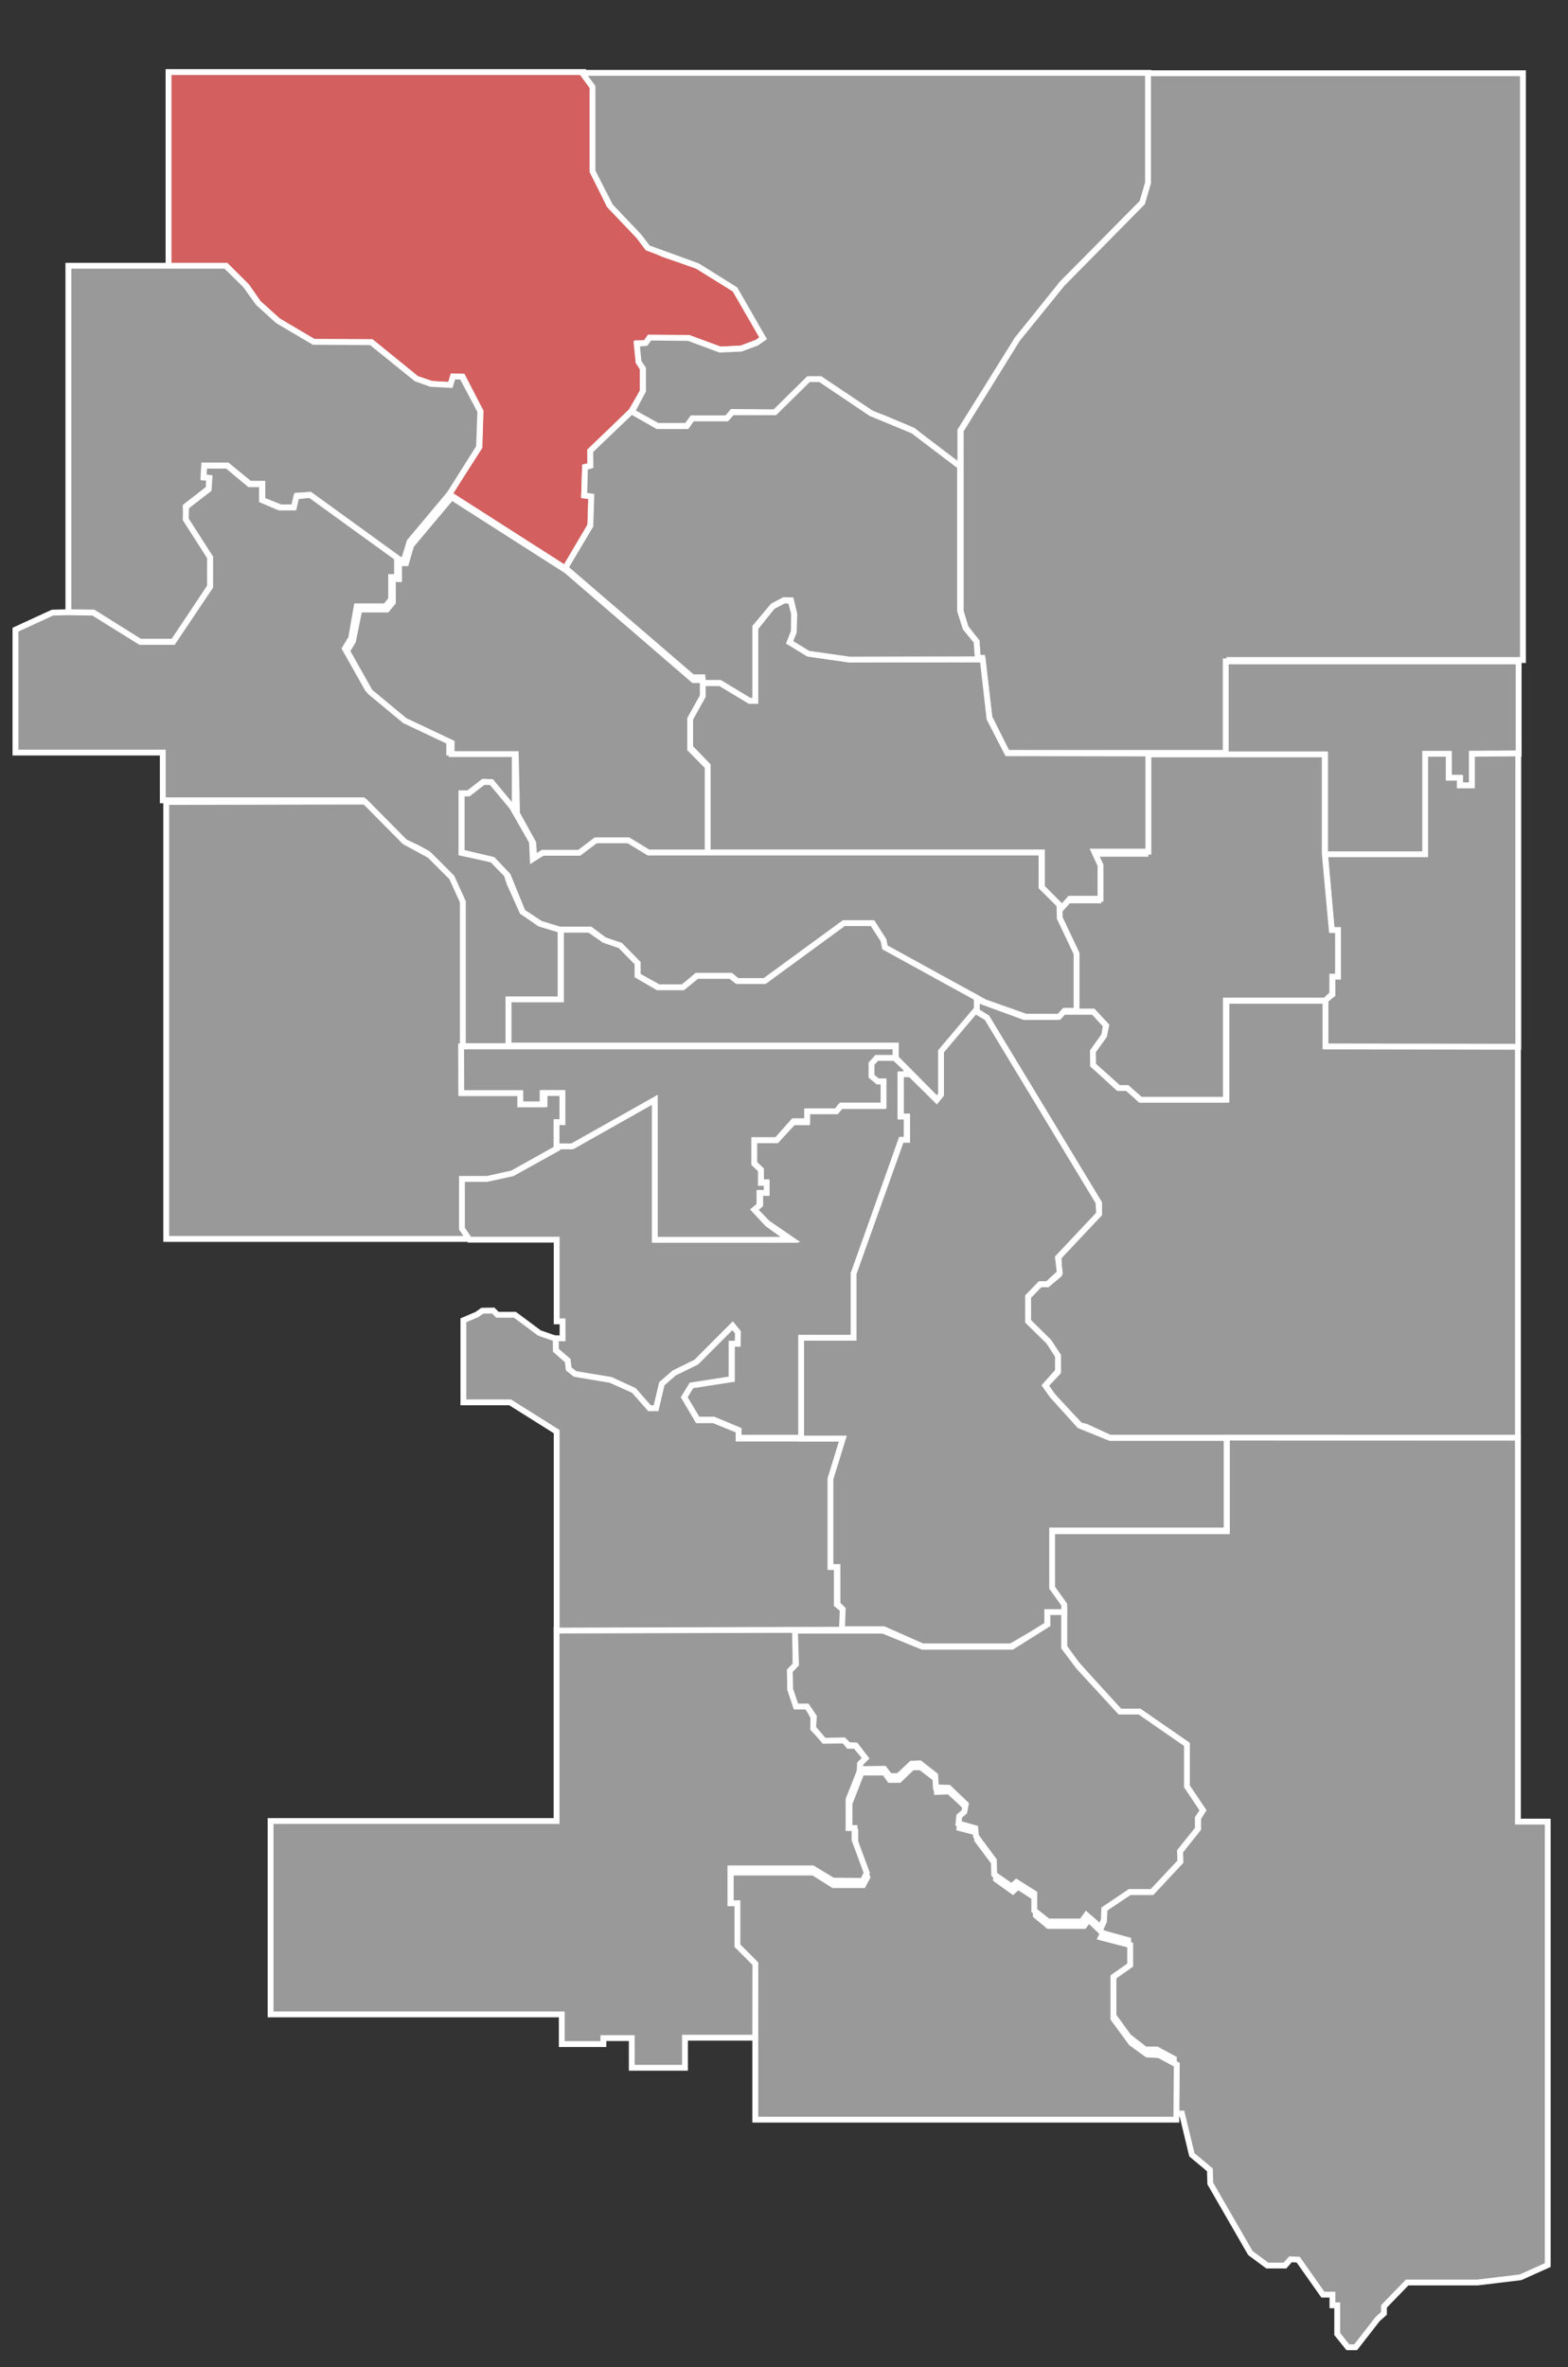
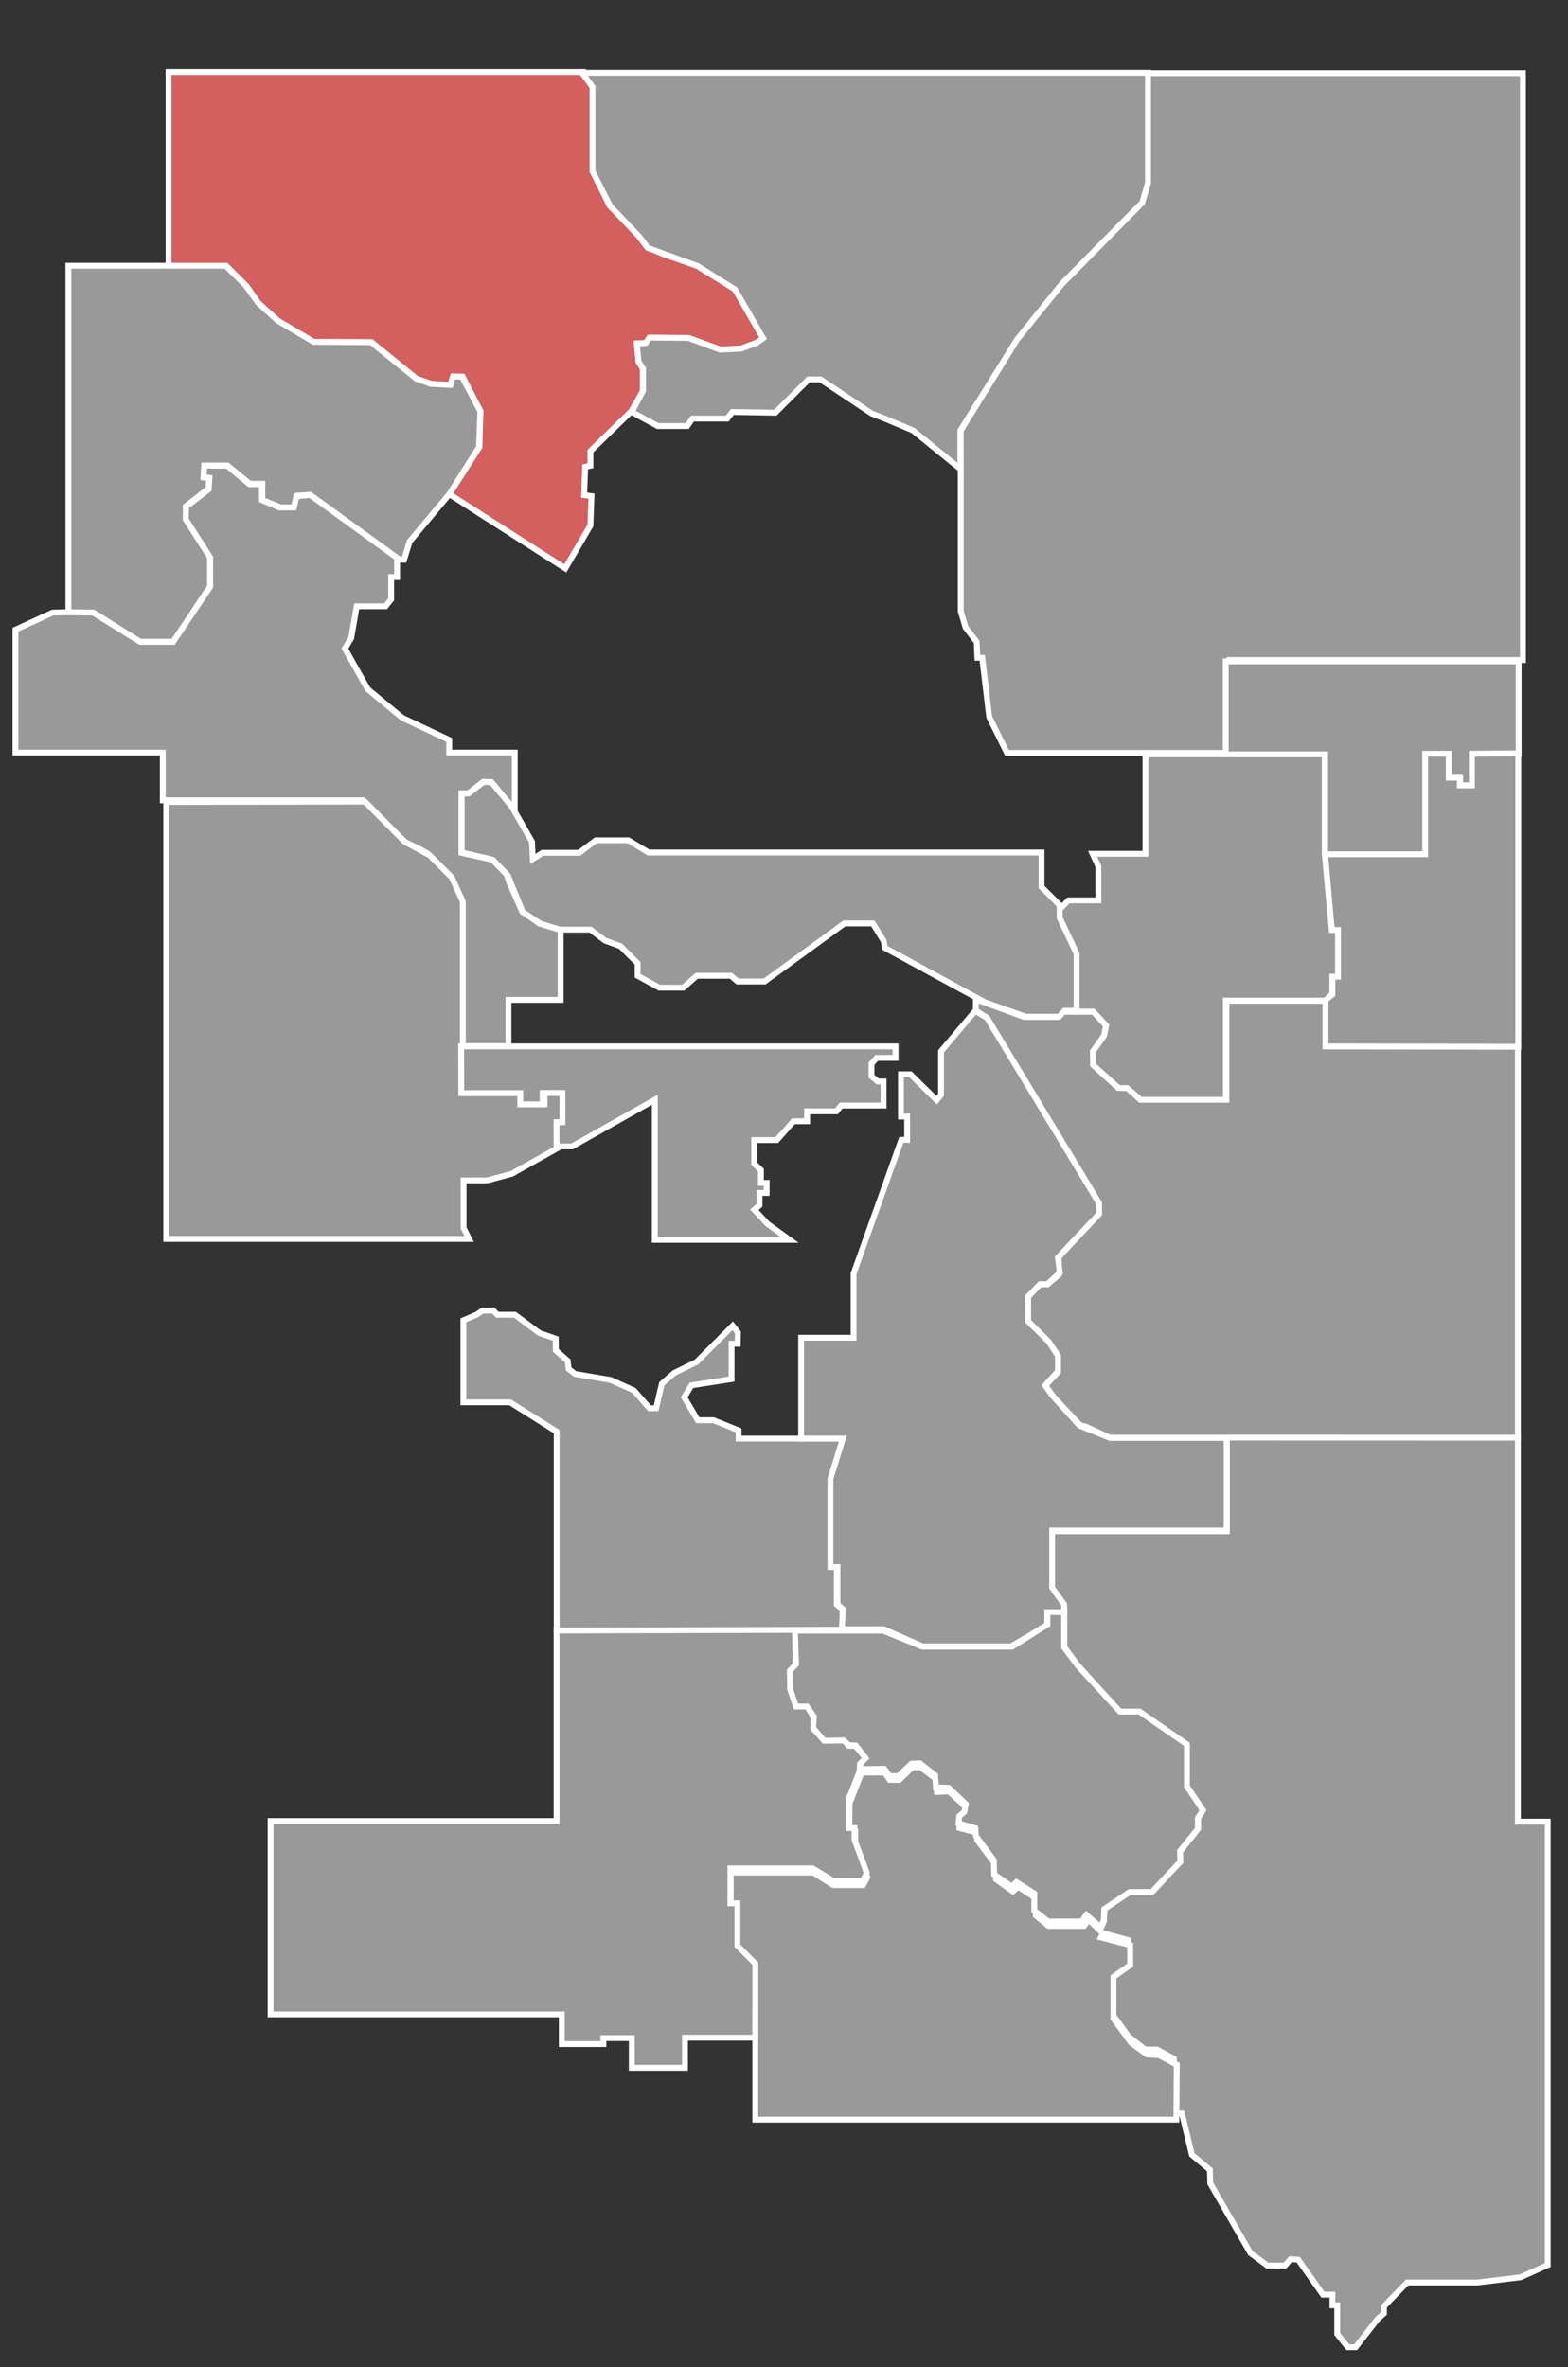
<svg xmlns="http://www.w3.org/2000/svg" xmlns:ns1="http://sodipodi.sourceforge.net/DTD/sodipodi-0.dtd" xmlns:ns2="http://www.inkscape.org/namespaces/inkscape" width="269" height="406" id="svg2" ns1:version="0.32" ns2:version="0.46" ns1:docname="Calgary Provincial Riding - Calgary Foothills.svg" ns2:output_extension="org.inkscape.output.svg.inkscape" version="1.0">
  <rect width="100%" height="100%" fill="#333333" stroke="none" />
  <defs id="defs4">
    <ns2:perspective ns1:type="inkscape:persp3d" ns2:vp_x="0 : 526.18109 : 1" ns2:vp_y="0 : 1000 : 0" ns2:vp_z="744.09448 : 526.18109 : 1" ns2:persp3d-origin="372.04724 : 350.78739 : 1" id="perspective10" />
    <ns2:perspective id="perspective2547" ns2:persp3d-origin="372.04724 : 350.78739 : 1" ns2:vp_z="744.09448 : 526.18109 : 1" ns2:vp_y="0 : 1000 : 0" ns2:vp_x="0 : 526.18109 : 1" ns1:type="inkscape:persp3d" />
  </defs>
  <ns1:namedview id="base" pagecolor="#ffffff" bordercolor="#666666" borderopacity="1.0" gridtolerance="10000" guidetolerance="10" objecttolerance="10" ns2:pageopacity="0.0" ns2:pageshadow="2" ns2:zoom="1.4142136" ns2:cx="101.80911" ns2:cy="198.81065" ns2:document-units="px" ns2:current-layer="layer1" showgrid="false" ns2:window-width="1280" ns2:window-height="1005" ns2:window-x="1276" ns2:window-y="-4" />
  <g ns2:label="Layer 1" ns2:groupmode="layer" id="layer1" transform="translate(-240.5,-329.362)">
    <path style="fill:#d35f5f;fill-opacity:1;fill-rule:evenodd;stroke:#ffffff;stroke-width:1.006px;stroke-linecap:butt;stroke-linejoin:miter;stroke-opacity:1" d="M 269.415,374.947 L 269.415,341.722 L 340.713,341.722 L 342.149,344.057 L 342.149,358.604 L 345.023,364.53 L 350.051,369.738 L 351.488,371.714 L 354.361,372.971 L 360.108,374.947 L 366.574,378.898 L 369.986,384.644 L 371.423,387.338 L 370.525,388.057 L 367.651,389.134 L 364.059,389.314 L 358.672,387.338 L 352.027,387.338 L 351.308,388.236 L 349.872,388.236 L 350.051,391.289 L 350.77,392.547 L 350.77,396.498 L 348.794,399.91 L 341.79,406.734 L 341.79,409.248 L 340.892,409.428 L 340.713,414.277 L 341.97,414.457 L 341.79,419.485 L 337.48,426.848 L 317.545,414.097 L 322.753,406.016 L 322.933,399.91 L 319.88,393.983 L 318.264,393.983 L 317.904,395.42 L 314.672,395.24 L 311.978,394.342 L 304.256,388.057 L 294.378,388.057 L 288.272,384.465 L 284.86,381.412 L 282.884,378.538 L 279.292,374.947 L 269.415,374.947 z" id="Calgary_Foothills" ns2:label="#path2553" />
    <path style="fill:#999999;fill-opacity:1;fill-rule:evenodd;stroke:#ffffff;stroke-width:1.006px;stroke-linecap:butt;stroke-linejoin:miter;stroke-opacity:1" d="M 348.874,400.021 L 353.318,402.434 L 358.398,402.434 L 359.287,401.164 L 365.255,401.164 L 366.144,400.021 L 373.51,400.148 L 379.224,394.434 L 381.256,394.434 L 390.019,400.275 L 392.304,401.164 L 397.13,403.196 L 405.257,409.8 L 405.257,403.196 L 415.036,387.576 L 422.655,378.052 L 436.497,364.083 L 437.513,360.781 L 437.513,341.86 L 340.365,341.86 L 342.143,344.273 L 342.143,358.75 L 345.191,364.718 L 350.08,369.861 L 351.636,371.893 L 360.176,375.004 L 366.589,379.005 L 371.415,387.386 L 370.272,388.18 L 367.605,389.164 L 364.017,389.323 L 358.62,387.322 L 351.922,387.259 L 351.287,388.18 L 349.731,388.338 L 350.048,391.45 L 350.81,392.593 L 350.81,396.402 L 348.874,400.021 z" id="Calgary_MacKay" ns2:label="#path3325" />
    <path style="fill:#999999;fill-opacity:1;fill-rule:evenodd;stroke:#ffffff;stroke-width:1.006px;stroke-linecap:butt;stroke-linejoin:miter;stroke-opacity:1" d="M 437.449,341.923 L 501.77,341.923 L 501.77,442.563 L 451.418,442.563 L 451.418,458.5 L 413.258,458.5 L 410.21,452.341 L 409.004,442.182 L 408.178,442.182 L 408.051,439.452 L 406.146,436.976 L 405.321,434.182 L 405.321,403.196 L 415.004,387.576 L 422.719,378.052 L 436.465,364.115 L 437.449,360.718 L 437.449,341.923 z" id="Calgary_McCall" ns2:label="#path3327" />
    <path style="fill:#999999;fill-opacity:1;fill-rule:evenodd;stroke:#ffffff;stroke-width:1px;stroke-linecap:butt;stroke-linejoin:miter;stroke-opacity:1" d="M 450.907,458.771 L 467.827,458.771 L 467.827,476.007 L 485.063,476.007 L 485.063,458.771 L 488.788,458.771 L 489.04,458.771 L 489.04,462.875 L 490.997,462.875 L 490.997,464.075 L 493.018,464.075 L 493.018,458.645 L 501.036,458.645 L 501.036,442.798 L 450.781,442.798 L 450.781,458.771 L 450.907,458.771 z" id="Calgary_Cross" ns2:label="#path3331" />
    <path style="fill:#999999;fill-opacity:1;fill-rule:evenodd;stroke:#ffffff;stroke-width:1.006px;stroke-linecap:butt;stroke-linejoin:miter;stroke-opacity:1" d="M 279.22,374.941 L 252.234,374.941 L 252.234,434.436 L 256.552,434.436 L 264.489,439.452 L 270.267,439.452 L 276.553,429.928 L 276.553,424.912 L 272.426,418.372 L 272.362,416.213 L 276.362,413.101 L 276.362,411.324 L 275.473,411.26 L 275.537,409.228 L 279.537,409.228 L 283.347,412.339 L 285.506,412.339 L 285.506,415.133 L 288.68,416.403 L 290.966,416.403 L 291.474,414.371 L 293.697,414.244 L 308.999,425.356 L 309.824,425.356 L 310.777,422.245 L 317.634,414.054 L 322.682,406.053 L 322.904,399.894 L 319.761,393.958 L 318.206,393.926 L 317.761,395.386 L 314.396,395.196 L 311.92,394.307 L 304.173,388.053 L 294.3,387.989 L 288.172,384.37 L 284.807,381.322 L 282.617,378.274 L 279.22,374.941 z" id="Calgary_North_West" ns2:label="#path3333" />
    <path style="fill:#999999;fill-opacity:1;fill-rule:evenodd;stroke:#ffffff;stroke-width:1.006px;stroke-linecap:butt;stroke-linejoin:miter;stroke-opacity:1" d="M 252.044,434.372 L 249.504,434.436 L 243.154,437.357 L 243.154,458.437 L 268.425,458.437 L 268.425,466.628 L 302.776,466.628 L 309.824,473.739 L 312.047,474.755 L 313.888,475.771 L 317.761,479.708 L 319.603,483.835 L 319.603,508.789 L 327.73,508.789 L 327.73,500.852 L 336.683,500.852 L 336.683,488.851 L 333.063,487.772 L 330.079,485.676 L 327.92,480.851 L 327.412,479.327 L 324.936,476.787 L 319.666,475.644 L 319.666,465.421 L 320.872,465.421 L 323.412,463.453 L 324.809,463.517 L 328.809,468.406 L 328.809,458.437 L 317.571,458.437 L 317.571,456.278 L 309.507,452.468 L 303.602,447.579 L 299.665,440.595 L 300.744,438.817 L 301.697,433.356 L 306.65,433.356 L 307.602,432.15 L 307.602,428.34 L 308.618,428.34 L 308.618,425.039 L 293.697,414.244 L 291.347,414.498 L 290.903,416.403 L 288.426,416.403 L 285.442,415.133 L 285.442,412.403 L 283.283,412.403 L 279.474,409.228 L 275.537,409.228 L 275.41,411.197 L 276.426,411.324 L 276.299,413.292 L 272.426,416.276 L 272.362,418.435 L 276.553,424.975 L 276.553,429.991 L 270.203,439.452 L 264.552,439.452 L 256.488,434.436 L 252.044,434.372 z" id="Calgary_Bow" ns2:label="#path3355" />
    <path style="fill:#999999;fill-opacity:1;fill-rule:evenodd;stroke:#ffffff;stroke-width:1px;stroke-linecap:butt;stroke-linejoin:miter;stroke-opacity:1" d="M 269.016,466.916 L 269.016,541.856 L 320.976,541.856 L 320.029,539.962 L 320.029,531.818 L 324.07,531.818 L 328.3,530.682 L 336.191,526.262 L 336.191,521.843 L 337.075,521.843 L 337.075,516.792 L 333.919,516.792 L 333.919,518.749 L 330.004,518.749 L 330.004,516.855 L 319.903,516.855 L 319.903,484.025 L 318.009,479.858 L 314.221,476.07 L 309.927,473.734 L 303.109,466.853 L 269.016,466.916 z" id="Calgary_West" ns2:label="#path3357" />
-     <path style="fill:#999999;fill-opacity:1;fill-rule:evenodd;stroke:#ffffff;stroke-width:1px;stroke-linecap:butt;stroke-linejoin:miter;stroke-opacity:1" d="M 321.039,541.983 L 336.002,541.983 L 336.002,555.998 L 337.012,555.998 L 337.012,558.903 L 335.813,558.903 L 335.813,560.923 L 337.896,562.691 L 338.022,564.143 L 339.096,565.027 L 345.283,566.037 L 349.134,567.868 L 351.849,570.898 L 353.048,570.898 L 354.058,566.794 L 356.142,564.964 L 359.867,563.07 L 366.18,556.756 L 367.064,557.829 L 367.001,559.787 L 366.054,559.787 L 366.054,565.911 L 359.109,566.984 L 357.847,568.941 L 360.183,572.855 L 362.96,572.855 L 367.19,574.623 L 367.19,575.949 L 377.986,575.949 L 377.986,558.84 L 387.078,558.84 L 387.078,547.665 L 395.096,524.936 L 396.043,524.936 L 396.043,520.833 L 394.97,520.833 L 394.97,513.698 L 395.98,513.698 L 395.98,512.688 L 393.959,510.794 L 390.803,510.794 L 389.856,511.741 L 389.856,514.14 L 391.056,514.833 L 391.939,514.833 L 391.939,519.065 L 384.742,519.065 L 383.858,519.949 L 378.933,519.949 L 378.933,521.843 L 376.598,521.843 L 373.693,524.936 L 369.842,524.936 L 369.842,528.851 L 371.042,529.987 L 371.042,532.134 L 371.989,532.134 L 371.989,533.901 L 370.915,533.901 L 370.915,535.985 L 369.905,536.806 L 372.178,539.142 L 376.219,541.919 L 352.922,541.919 L 352.922,517.928 L 338.843,525.883 L 336.191,525.883 L 336.128,526.325 L 328.394,530.611 L 324.046,531.565 L 319.749,531.565 L 319.749,540.089 L 321.039,541.983 z" id="Calgary_Elbow" ns2:label="#path3359" />
    <path style="fill:#999999;fill-opacity:1;fill-rule:evenodd;stroke:#ffffff;stroke-width:1px;stroke-linecap:butt;stroke-linejoin:miter;stroke-opacity:1" d="M 500.973,458.582 L 500.973,508.9 L 467.89,508.9 L 467.89,500.819 L 469.09,499.935 L 469.09,496.841 L 470.037,496.841 L 470.037,488.886 L 468.963,488.886 L 467.827,475.881 L 484.999,475.881 L 484.999,458.645 L 489.04,458.645 L 489.04,462.749 L 490.934,462.749 L 490.934,464.075 L 493.018,464.075 L 493.018,458.645 L 500.973,458.582 z" id="Calgary_Montrose" ns2:label="#path3361" />
    <path style="fill:#999999;fill-opacity:1;fill-rule:evenodd;stroke:#ffffff;stroke-width:1px;stroke-linecap:butt;stroke-linejoin:miter;stroke-opacity:1" d="M 500.909,508.9 L 500.909,575.949 L 430.893,575.949 L 426.789,574.055 L 425.779,573.802 L 421.17,568.878 L 419.845,566.984 L 421.991,564.711 L 421.991,561.87 L 420.602,559.787 L 416.814,555.935 L 416.814,551.832 L 418.898,549.622 L 420.223,549.622 L 422.181,547.98 L 422.118,544.95 L 429.062,537.563 L 429.062,535.732 L 409.806,503.912 L 407.912,502.713 L 407.912,500.756 L 416.183,503.786 L 421.928,503.786 L 422.812,502.902 L 428.115,502.902 L 430.199,505.175 L 430.009,506.88 L 428.052,509.658 L 428.052,511.994 L 432.282,515.908 L 433.987,515.908 L 436.07,517.928 L 450.907,517.928 L 450.907,501.008 L 467.89,501.008 L 467.89,508.837 L 500.909,508.9 z" id="Calgary_Fort" ns2:label="#path3363" />
    <path style="fill:#999999;fill-opacity:1;fill-rule:evenodd;stroke:#ffffff;stroke-width:1px;stroke-linecap:butt;stroke-linejoin:miter;stroke-opacity:1" d="M 500.909,575.949 L 500.909,641.798 L 506.023,641.798 L 506.023,717.853 L 501.362,719.951 L 493.965,720.843 L 481.906,720.843 L 477.928,724.946 L 477.928,726.146 L 476.855,727.093 L 473.067,731.954 L 471.741,731.954 L 469.91,729.682 L 469.91,724.757 L 469.09,724.757 L 469.09,722.926 L 467.448,722.926 L 463.218,716.928 L 461.892,716.865 L 460.945,717.939 L 457.915,717.939 L 455.011,715.792 L 448.129,703.86 L 448.066,701.524 L 444.972,698.935 L 443.268,691.864 L 441.879,691.864 L 441.879,682.457 L 438.974,680.879 L 436.954,680.879 L 434.113,678.669 L 431.146,674.565 L 431.146,667.62 L 433.987,665.537 L 434.05,662.128 L 429.062,660.739 L 429.883,658.908 L 430.009,656.698 L 434.302,653.857 L 438.154,653.857 L 442.952,648.68 L 442.952,646.912 L 446.045,642.998 L 446.045,641.23 L 446.866,639.841 L 444.025,635.737 L 444.025,628.54 L 436.07,623.047 L 432.661,623.047 L 425.148,614.714 L 423.065,611.809 L 423.065,604.928 L 420.918,601.708 L 420.918,591.985 L 450.97,591.985 L 450.97,575.934 L 500.909,575.949 z" id="Calgary_Hays" ns2:label="#path3365" />
    <path style="fill:#999999;fill-opacity:1;fill-rule:evenodd;stroke:#ffffff;stroke-width:1.006px;stroke-linecap:butt;stroke-linejoin:miter;stroke-opacity:1" d="M 442.316,692.913 L 370.076,692.913 L 370.076,666.872 L 366.933,663.909 L 366.933,656.546 L 365.855,656.546 L 365.855,650.529 L 380.043,650.529 L 383.455,652.684 L 388.574,652.684 L 389.292,651.338 L 387.227,645.68 L 387.227,643.525 L 386.239,643.525 L 386.239,638.676 L 388.304,633.378 L 392.255,633.378 L 393.153,634.636 L 394.77,634.636 L 397.014,632.48 L 398.451,632.48 L 401.055,634.456 L 401.235,636.701 L 403.3,636.611 L 405.545,638.676 L 406.353,639.574 L 406.174,640.921 L 405.186,641.64 L 405.096,642.897 L 408.149,643.705 L 408.149,644.962 L 411.382,649.272 L 411.382,651.697 L 414.255,653.762 L 415.153,652.954 L 418.206,654.929 L 418.206,657.893 L 420.361,659.689 L 426.467,659.689 L 427.276,658.611 L 429.7,660.946 L 429.363,661.664 L 434.392,662.966 L 434.392,666.401 L 431.518,668.421 L 431.518,675.582 L 434.571,679.758 L 437.288,681.733 L 439.331,681.846 L 442.384,683.484 L 442.316,692.913 z" id="Calgary_Shaw" ns2:label="#path3367" />
    <path style="fill:#999999;fill-opacity:1;fill-rule:evenodd;stroke:#ffffff;stroke-width:1px;stroke-linecap:butt;stroke-linejoin:miter;stroke-opacity:1" d="M 370.067,678.858 L 358.013,678.858 L 358.013,684.014 L 348.884,684.014 L 348.884,678.925 L 344.018,678.925 L 344.018,679.951 L 336.875,679.951 L 336.875,674.862 L 286.92,674.862 L 286.92,641.693 L 335.982,641.693 L 335.982,608.88 L 376.964,608.88 L 376.964,614.996 L 376.071,615.934 L 376.071,619.059 L 377.054,622.005 L 379.062,622.005 L 380.045,623.925 L 380.045,625.889 L 382.009,627.898 L 385.402,627.898 L 386.071,628.791 L 387.232,628.791 L 389.062,630.934 L 388.036,631.916 L 388.036,633.032 L 386.071,637.987 L 386.071,642.898 L 387.098,642.898 L 387.098,644.907 L 389.196,650.576 L 388.527,651.96 L 383.393,651.916 L 379.911,649.818 L 365.804,649.818 L 365.804,655.8 L 367.009,655.8 L 367.009,663.076 L 370.089,666.157 L 370.067,678.858 z" id="Calgary_Lougheed" ns2:label="#path3369" />
    <path style="fill:#999999;fill-opacity:1;fill-rule:evenodd;stroke:#ffffff;stroke-width:1px;stroke-linecap:butt;stroke-linejoin:miter;stroke-opacity:1" d="M 336.002,609.031 L 336.002,574.907 L 328.015,569.888 L 319.997,569.888 L 319.997,555.809 L 322.302,554.83 L 323.249,554.168 L 325.111,554.136 L 325.837,554.862 L 328.836,554.862 L 333.035,557.987 L 335.844,558.966 L 335.859,560.967 L 337.891,562.764 L 338.058,564.148 L 339.152,565.018 L 345.257,566.045 L 349.241,567.842 L 351.931,570.9 L 353.058,570.9 L 354.04,566.693 L 356.172,564.84 L 359.978,562.976 L 366.194,556.748 L 367.098,557.898 L 367.054,559.84 L 366.004,559.829 L 366.004,565.9 L 359.118,566.972 L 357.879,569.025 L 360.201,572.954 L 362.913,572.954 L 367.21,574.695 L 367.21,576.101 L 385.179,576.101 L 383.036,582.987 L 383.036,597.987 L 384.062,597.987 L 384.062,604.572 L 385.089,605.398 L 385.089,608.88 L 336.002,609.031 z" id="Calgary_Glenmore" ns2:label="#path3371" />
    <path style="fill:#999999;fill-opacity:1;fill-rule:evenodd;stroke:#ffffff;stroke-width:1.006px;stroke-linecap:butt;stroke-linejoin:miter;stroke-opacity:1" d="M 319.611,508.832 L 394.141,508.832 L 394.141,510.807 L 390.908,510.807 L 390.01,511.795 L 390.01,513.95 L 391.088,514.848 L 392.076,514.848 L 392.076,518.979 L 384.802,518.979 L 383.994,519.967 L 378.966,519.967 L 378.966,521.673 L 376.631,521.673 L 373.757,524.905 L 369.896,524.905 L 369.896,528.946 L 371.041,530.035 L 371.041,532.246 L 372.029,532.246 L 372.029,533.963 L 370.794,533.963 L 370.794,536.096 L 369.907,536.848 L 372.163,539.273 L 375.957,542.011 L 352.835,542.011 L 352.835,517.991 L 338.647,525.983 L 335.976,525.983 L 335.976,521.83 L 336.986,521.83 L 336.986,516.824 L 333.596,516.824 L 333.596,518.777 L 329.757,518.777 L 329.757,516.846 L 319.633,516.846 L 319.611,508.832 z" id="Calgary_Currie" ns2:label="#path3373" />
    <path style="fill:#999999;fill-opacity:1;fill-rule:evenodd;stroke:#ffffff;stroke-width:1px;stroke-linecap:butt;stroke-linejoin:miter;stroke-opacity:1" d="M 437.009,458.746 L 437.009,475.8 L 427.946,475.8 L 428.929,477.943 L 428.929,483.791 L 423.795,483.791 L 422.054,485.576 L 422.054,486.96 L 424.866,493.032 L 424.866,502.853 L 428.036,502.853 L 430.268,505.264 L 429.911,507.005 L 427.991,509.684 L 428.036,512.05 L 432.411,515.978 L 433.884,515.978 L 436.161,517.987 L 450.804,517.987 L 450.804,500.978 L 467.857,500.978 L 469.062,499.818 L 469.062,496.871 L 470.045,496.871 L 470.045,488.88 L 468.973,488.88 L 467.768,475.755 L 467.768,458.746 L 437.009,458.746 z" id="Calgary_East" ns2:label="#path3375" />
-     <path style="fill:#999999;fill-opacity:1;fill-rule:evenodd;stroke:#ffffff;stroke-width:1.006px;stroke-linecap:butt;stroke-linejoin:miter;stroke-opacity:1" d="M 422.651,485.081 L 419.239,481.534 L 419.239,475.607 L 361.904,475.607 L 361.904,460.656 L 358.851,457.514 L 358.851,452.485 L 360.961,448.444 L 360.961,446.514 L 364.059,446.514 L 369.088,449.522 L 370.076,449.522 L 370.076,437.085 L 372.994,433.404 L 374.97,432.371 L 376.137,432.371 L 376.733,434.595 L 376.733,437.624 L 376.092,439.42 L 379.19,441.44 L 386.194,442.473 L 408.014,442.473 L 409.092,442.473 L 410.259,452.62 L 413.312,458.546 L 437.512,458.591 L 437.512,475.428 L 428.218,475.428 L 429.296,477.763 L 429.296,483.509 L 424.043,483.509 L 422.651,485.081 z" id="Calgary_North__Hill" ns2:label="#path3377" />
-     <path style="fill:#999999;fill-opacity:1;fill-rule:evenodd;stroke:#ffffff;stroke-width:1.006px;stroke-linecap:butt;stroke-linejoin:miter;stroke-opacity:1" d="M 337.48,426.759 L 359.3,445.526 L 360.984,445.526 L 360.984,446.491 L 364.015,446.491 L 369.11,449.567 L 370.076,449.567 L 370.076,436.906 L 373.106,433.291 L 374.992,432.304 L 376.204,432.326 L 376.766,434.683 L 376.676,437.759 L 375.957,439.532 L 379.168,441.485 L 386.239,442.495 L 408.261,442.45 L 408.037,439.375 L 406.151,437.085 L 405.208,434.122 L 405.208,409.361 L 397.127,403.232 L 389.921,400.246 L 381.21,394.387 L 379.212,394.387 L 373.443,400.067 L 366.102,400.067 L 365.182,401.122 L 359.255,401.122 L 358.313,402.446 L 353.306,402.446 L 348.817,399.91 L 341.756,406.676 L 341.789,409.243 L 340.856,409.509 L 340.723,414.354 L 341.934,414.521 L 341.778,419.521 L 337.48,426.759 z" id="Calgary_Nose_Hill" ns2:label="#path3379" />
    <g id="Calgary_Varsity" style="stroke:#ffffff;stroke-opacity:1;fill:#999999" ns2:label="#g3391">
-       <path id="path3381" d="M 329.202,468.911 L 331.987,473.949 L 332.163,476.954 L 333.887,475.938 L 340.118,475.805 L 342.903,473.816 L 348.471,473.816 L 351.918,475.938 L 361.906,475.938 L 361.906,460.867 L 358.901,457.818 L 358.901,452.647 L 361.066,448.758 L 361.066,446.018 L 359.475,446.018 L 337.688,427.236 L 317.977,414.64 L 311.039,422.905 L 310.155,425.954 L 308.961,425.954 L 308.961,428.694 L 307.901,428.694 L 307.901,432.671 L 306.884,433.909 L 302.156,433.909 L 301.051,439.345 L 300.034,441.024 L 303.968,448.007 L 309.934,452.957 L 317.977,456.757 L 317.977,458.702 L 328.981,458.702 L 329.202,468.911 z" style="fill:#999999;fill-opacity:1;fill-rule:evenodd;stroke:#ffffff;stroke-width:1px;stroke-linecap:butt;stroke-linejoin:miter;stroke-opacity:1" />
-     </g>
+       </g>
    <path style="fill:#999999;fill-opacity:1;fill-rule:evenodd;stroke:#ffffff;stroke-width:1.006px;stroke-linecap:butt;stroke-linejoin:miter;stroke-opacity:1" d="M 336.556,488.813 L 341.8,488.813 L 344.289,490.68 L 346.956,491.658 L 349.89,494.591 L 349.89,496.724 L 353.623,498.769 L 357.712,498.769 L 360.024,496.724 L 365.89,496.724 L 367.046,497.702 L 371.668,497.702 L 385.358,487.746 L 390.247,487.746 L 392.114,490.769 L 392.292,491.924 L 409.448,501.258 L 416.46,503.736 L 422.204,503.736 L 423.115,502.725 L 425.193,502.725 L 425.193,492.902 L 422.304,486.802 L 422.271,484.579 L 419.182,481.502 L 419.182,475.579 L 351.757,475.579 L 348.3,473.488 L 342.706,473.488 L 339.877,475.625 L 333.592,475.625 L 331.895,476.694 L 331.769,473.74 L 328.312,467.705 L 324.792,463.494 L 323.409,463.494 L 320.895,465.443 L 319.7,465.443 L 319.7,475.563 L 325.043,476.82 L 327.62,479.523 L 330.166,485.777 L 333.215,487.788 L 336.556,488.813 z" id="Calgary_Mountain_View" ns2:label="#path3383" />
-     <path style="fill:#999999;fill-opacity:1;fill-rule:evenodd;stroke:#ffffff;stroke-width:1.006px;stroke-linecap:butt;stroke-linejoin:miter;stroke-opacity:1" d="M 327.746,508.688 L 394.186,508.688 L 394.186,510.825 L 401.352,518.054 L 402.232,517.048 L 402.232,509.568 L 408.077,502.591 L 408.077,500.517 L 392.3,491.843 L 392.049,490.585 L 390.163,487.694 L 385.26,487.694 L 371.683,497.625 L 366.969,497.625 L 365.837,496.745 L 360.055,496.745 L 357.666,498.694 L 353.329,498.694 L 349.872,496.683 L 349.872,494.545 L 346.917,491.528 L 344.152,490.585 L 341.637,488.825 L 336.735,488.825 L 336.735,500.768 L 327.746,500.768 L 327.746,508.688 z" id="Calgary_Buffalo" ns2:label="#path3385" />
    <path style="fill:#999999;fill-opacity:1;fill-rule:evenodd;stroke:#ffffff;stroke-width:1px;stroke-linecap:butt;stroke-linejoin:miter;stroke-opacity:1" d="M 384.938,608.8 L 392.125,608.8 L 398.75,611.737 L 413.938,611.737 L 420.182,608.132 L 420.182,605.925 L 423.062,605.925 L 423.062,604.55 L 421,601.675 L 421,591.862 L 450.938,591.862 L 450.938,575.987 L 430.938,575.987 L 425.688,573.862 L 421,568.675 L 419.812,566.987 L 422,564.55 L 422,561.925 L 420.438,559.487 L 416.875,555.987 L 416.875,551.737 L 418.938,549.612 L 420.188,549.612 L 422.312,547.675 L 422,545.05 L 429.062,537.55 L 428.938,535.55 L 409.812,503.925 L 407.812,502.737 L 401.938,509.675 L 401.938,517.112 L 401.188,518.05 L 396.688,513.612 L 395.062,513.612 L 395.062,520.862 L 396.125,520.862 L 396.125,524.862 L 395.125,524.862 L 386.938,547.8 L 386.938,558.8 L 377.938,558.8 L 377.938,576.097 L 385.094,576.097 L 382.969,583.003 L 382.969,598.128 L 384.172,598.128 L 384.172,604.487 L 385.078,605.362 L 384.938,608.8 z" id="Calgary_Egmont" ns2:label="#path3387" />
    <path style="fill:#999999;fill-opacity:1;fill-rule:evenodd;stroke:#ffffff;stroke-width:1px;stroke-linecap:butt;stroke-linejoin:miter;stroke-opacity:1" d="M 376.875,609.05 L 392,609.05 L 398.75,611.8 L 414.125,611.8 L 420.188,607.987 L 420.188,605.862 L 423.062,605.862 L 423.062,611.925 L 425.5,615.175 L 432.625,622.925 L 436,622.925 L 444.125,628.55 L 444.125,635.737 L 446.875,639.862 L 446,641.175 L 446,643.05 L 442.938,646.862 L 443,648.675 L 438.125,653.862 L 434.312,653.862 L 429.938,656.8 L 429.875,658.675 L 429.312,659.925 L 426.875,657.8 L 426.062,658.925 L 420.312,658.925 L 417.938,657.05 L 417.938,654.112 L 414.875,652.175 L 414.062,652.925 L 411.062,650.862 L 411,648.425 L 407.938,644.3 L 407.812,642.925 L 404.938,642.112 L 405.062,640.862 L 405.938,640.112 L 406.188,638.8 L 403.25,635.987 L 401.062,635.925 L 400.938,633.862 L 398.312,631.8 L 396.875,631.862 L 394.625,633.987 L 393.125,633.987 L 392.188,632.737 L 388,632.8 L 388.125,631.8 L 389,630.925 L 387.312,628.737 L 386.062,628.675 L 385.25,627.862 L 381.875,627.925 L 380,625.737 L 380.125,623.8 L 378.938,622.05 L 377.062,622.05 L 376.062,619.112 L 376,615.925 L 377.062,614.8 L 376.875,609.05 z" id="Calgary_Fish_Creek" ns2:label="#path3389" />
  </g>
</svg>